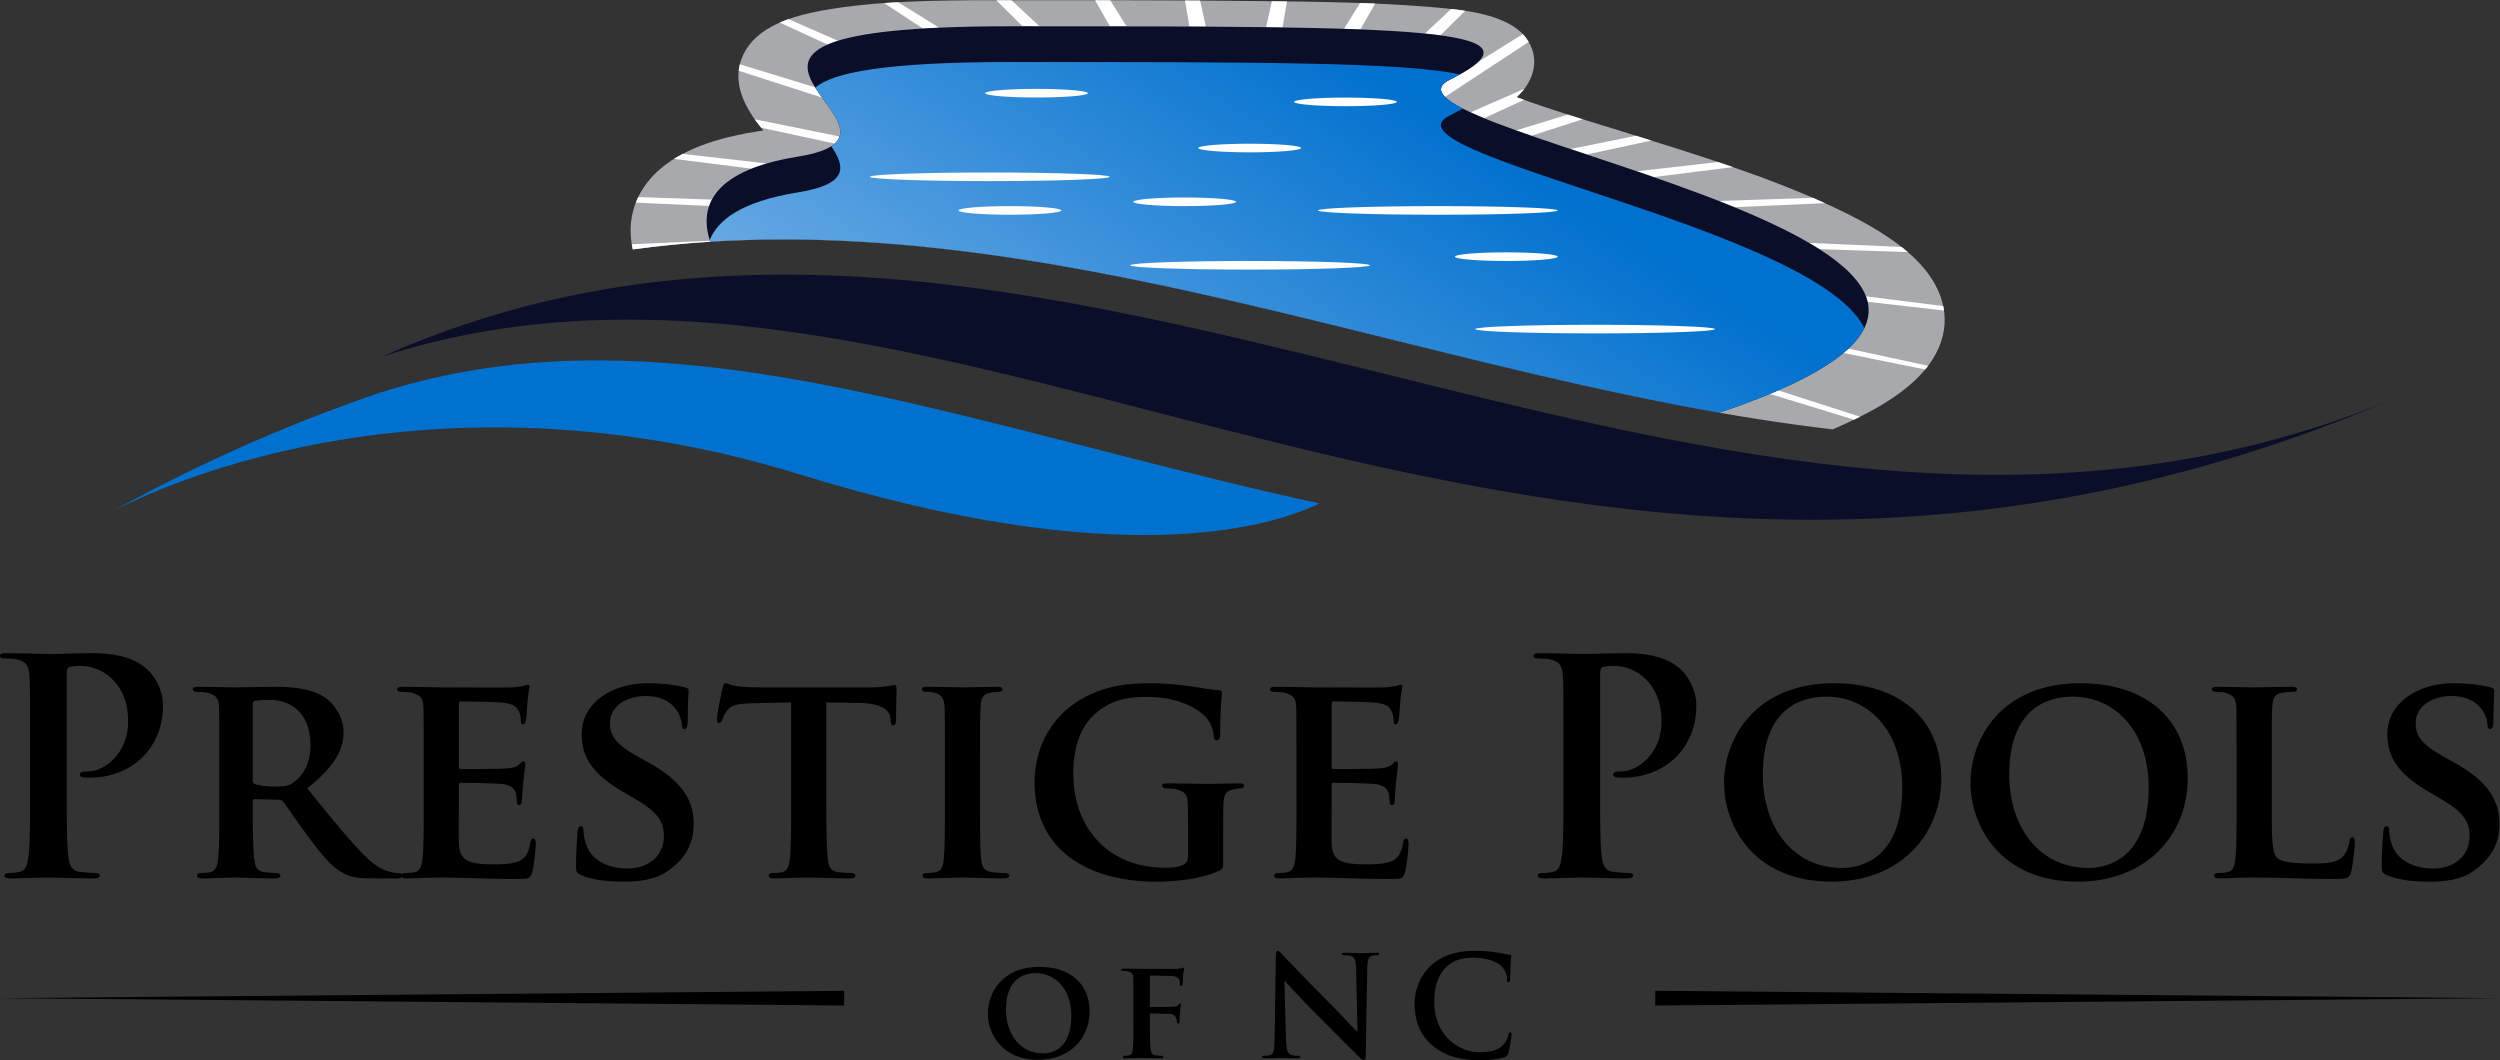
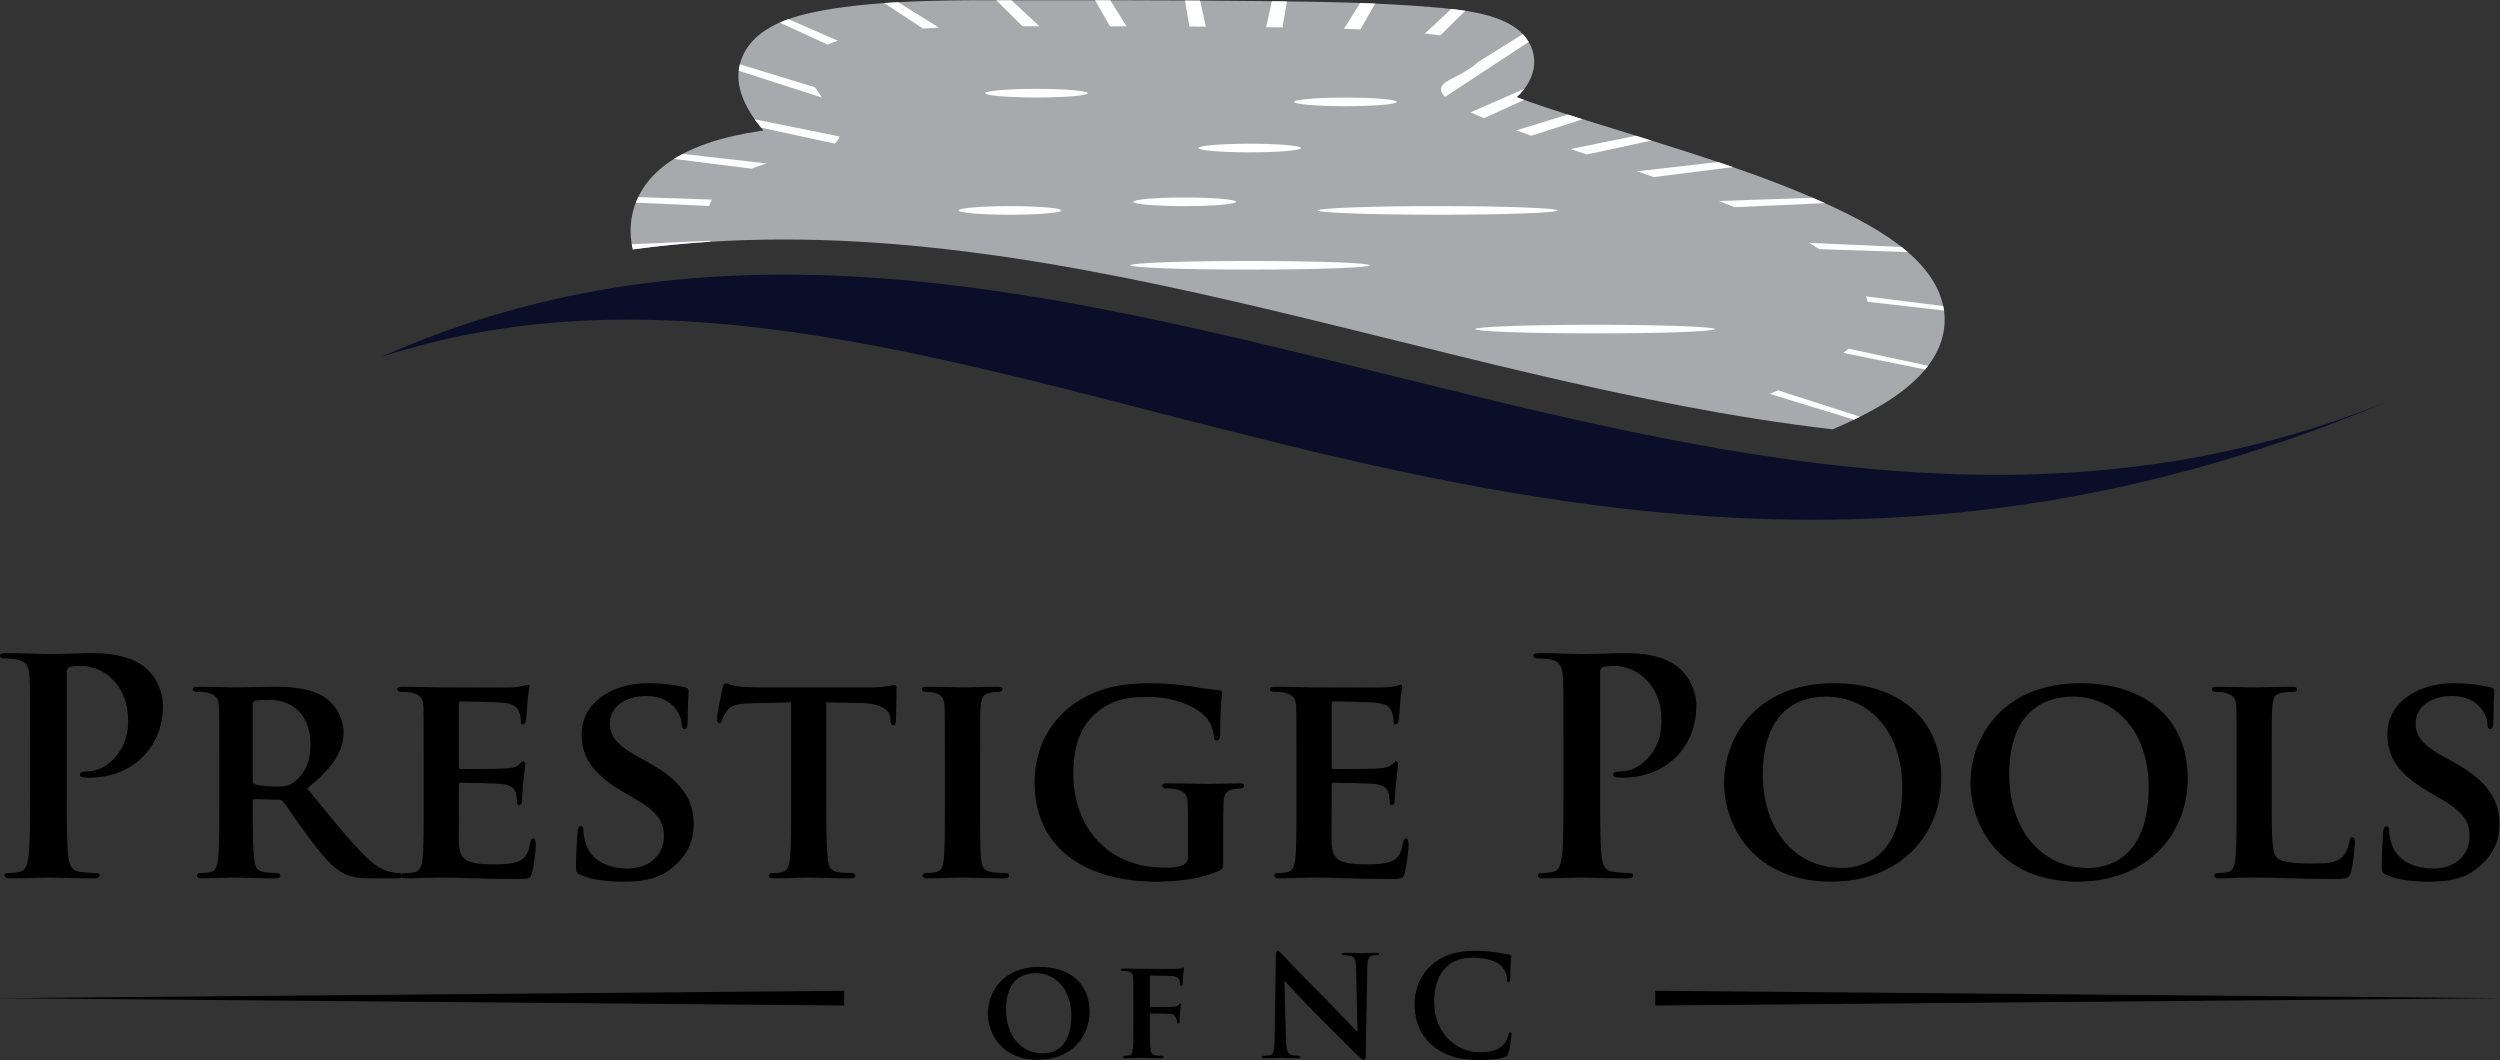
<svg xmlns="http://www.w3.org/2000/svg" xmlns:ns1="http://sodipodi.sourceforge.net/DTD/sodipodi-0.dtd" xmlns:ns2="http://www.inkscape.org/namespaces/inkscape" id="svg2" width="318.2" height="134.947" viewBox="0 0 318.2 134.947" ns1:docname="Prestige Pools of NC (New).eps">
  <rect x="0" y="0" width="318.2" height="134.947" fill="#333333" stroke="none" />
  <defs id="defs6">
    <linearGradient x1="0" y1="0" x2="1" y2="0" gradientUnits="userSpaceOnUse" gradientTransform="matrix(-272.671,-418.23,418.23,-272.671,1347.95,924.064)" spreadMethod="pad" id="linearGradient22">
      <stop style="stop-opacity:1;stop-color:#0071ce" offset="0" id="stop18" />
      <stop style="stop-opacity:1;stop-color:#6aaae4" offset="1" id="stop20" />
    </linearGradient>
  </defs>
  <g id="g8" ns2:groupmode="layer" ns2:label="ink_ext_XXXXXX" transform="matrix(1.333,0,0,-1.333,0,134.947)">
    <g id="g10" transform="scale(0.1)">
-       <path d="m 604.172,774.203 c -0.875,3.899 -1.481,7.774 -1.781,11.582 -2.032,25.52 8.168,48.348 28.32,65.512 25.125,21.394 61.969,30.984 94.695,35.926 0.922,0.136 2.117,0.328 3.457,0.55 -2.836,3.594 -5.574,6.965 -7.187,9.2 -13.528,18.734 -22.367,40.257 -12.274,62.445 12.625,27.75 47.075,37.684 75.946,42.942 50.625,9.21 110.136,9.77 161.578,9.77 85.334,0 170.734,0.17 256.064,-0.8 53.98,-0.62 109.7,-1.16 163.46,-5.72 28.12,-2.39 73.31,-5.813 90.81,-29.676 13.92,-18.989 7.83,-41.231 -9.14,-56.34 34.08,-12.699 82.59,-27.043 98.22,-31.926 68.93,-21.535 142.76,-43.824 207.57,-74.578 26.89,-12.762 56.53,-29.16 77.05,-50.149 22.59,-23.093 33.21,-52.121 20.4,-82.277 -13.38,-31.504 -48.61,-53.242 -79.39,-68.211 -7.19,-3.496 -14.58,-6.848 -22.11,-10.07 -380.29,44.18 -761.005,224.207 -1145.688,171.82 v 0" style="fill:#a8a9ad;fill-opacity:1;fill-rule:evenodd;stroke:none" id="path12" />
+       <path d="m 604.172,774.203 c -0.875,3.899 -1.481,7.774 -1.781,11.582 -2.032,25.52 8.168,48.348 28.32,65.512 25.125,21.394 61.969,30.984 94.695,35.926 0.922,0.136 2.117,0.328 3.457,0.55 -2.836,3.594 -5.574,6.965 -7.187,9.2 -13.528,18.734 -22.367,40.257 -12.274,62.445 12.625,27.75 47.075,37.684 75.946,42.942 50.625,9.21 110.136,9.77 161.578,9.77 85.334,0 170.734,0.17 256.064,-0.8 53.98,-0.62 109.7,-1.16 163.46,-5.72 28.12,-2.39 73.31,-5.813 90.81,-29.676 13.92,-18.989 7.83,-41.231 -9.14,-56.34 34.08,-12.699 82.59,-27.043 98.22,-31.926 68.93,-21.535 142.76,-43.824 207.57,-74.578 26.89,-12.762 56.53,-29.16 77.05,-50.149 22.59,-23.093 33.21,-52.121 20.4,-82.277 -13.38,-31.504 -48.61,-53.242 -79.39,-68.211 -7.19,-3.496 -14.58,-6.848 -22.11,-10.07 -380.29,44.18 -761.005,224.207 -1145.688,171.82 " style="fill:#a8a9ad;fill-opacity:1;fill-rule:evenodd;stroke:none" id="path12" />
      <path d="m 1697.8,639.633 78.23,-25.172 c -1.36,-0.688 -2.72,-1.356 -4.06,-2.008 l -1.68,-0.812 -80.4,24.586 c 2.75,1.14 5.3,2.269 7.91,3.406 z m 67.17,39.836 76.08,-16.391 c -0.91,-1.195 -1.85,-2.375 -2.82,-3.535 l -78.07,15.805 c 1.65,1.375 3.35,2.754 4.81,4.121 z m 16.74,49.926 73.78,-9.282 c 0.29,-1.418 0.55,-2.843 0.74,-4.273 l -72.91,8.336 c -0.4,1.75 -0.95,3.484 -1.61,5.219 z m -54.33,51.078 88.34,-3.938 c 2.04,-1.609 4.03,-3.25 5.97,-4.922 l -84.46,2.856 c -3.16,2.015 -6.45,4.019 -9.85,6.004 z m -86.07,39.98 89.65,3.035 c 3.88,-1.679 7.73,-3.39 11.56,-5.117 l -86.38,-3.859 c -4.89,1.996 -9.83,3.984 -14.83,5.941 z m -78.3,28.348 77.43,8.855 c 4.77,-1.601 9.51,-3.226 14.26,-4.867 l -75.64,-9.516 c -5.36,1.864 -10.71,3.704 -16.05,5.528 z m -63.44,21.262 62.58,12.671 14.69,-4.586 -61.65,-13.285 z m -51.89,17.8 49.35,15.09 c 4.86,-1.547 9.62,-3.039 14.16,-4.465 l -48.96,-15.758 c -4.99,1.739 -9.86,3.446 -14.55,5.133 z m -43.53,17.246 51.43,22.5 c -2.17,-2.839 -4.67,-5.523 -7.46,-8.015 2.29,-0.86 4.66,-1.719 7.06,-2.586 l -38.14,-17.5 c -4.64,1.91 -8.92,3.773 -12.89,5.601 z m -24.29,28.418 3.01,1.883 c 0.48,0.266 0.82,0.539 1.35,0.797 13.12,6.492 22.21,12.152 27.34,17.098 l 42.46,26.492 c 1.16,-1.227 2.25,-2.512 3.24,-3.863 0.88,-1.204 1.68,-2.418 2.4,-3.637 l -79.91,-52.469 c -4.96,4.981 -5.29,9.551 0.11,13.699 z m -19.35,46.825 25.19,23.468 c 4.35,-0.48 8.83,-1.05 13.36,-1.73 l -23.67,-23.477 c -4.59,0.625 -9.53,1.207 -14.88,1.739 z m -77.26,4.472 15.47,24.676 c 4.78,-0.16 9.54,-0.36 14.31,-0.55 l -14.06,-24.688 c -5.07,0.203 -10.32,0.386 -15.72,0.562 z m -74.34,1.582 5.51,24.794 14.4,-0.18 -4.18,-24.844 c -5.15,0.086 -10.39,0.164 -15.73,0.23 z m -73.24,0.617 -4.19,24.887 14.42,-0.09 5.52,-24.886 z m -75.88,0.204 -14.18,24.903 14.48,-0.02 15.61,-24.907 -15.91,0.024 z m -83.454,0.039 -25.07,24.864 h 14.562 l 26.695,-24.868 -16.187,0.004 z m -95.059,-2.164 -37.054,24.328 c 4.433,0.32 8.886,0.6 13.343,0.84 l 39.055,-24.36 c -5.32,-0.242 -10.437,-0.508 -15.344,-0.808 z m -91.05,-15.297 -45.735,20.988 c 2.738,1.199 5.535,2.305 8.375,3.309 l 47.25,-20.668 c -3.699,-1.157 -6.996,-2.364 -9.89,-3.629 z m -5.27,-50.629 -79.629,25.625 c 0.231,2.047 0.594,4.097 1.11,6.16 l 71.832,-21.965 c 2.027,-3.262 4.324,-6.551 6.687,-9.82 z m 12.121,-43.926 -70.293,15.152 c -2.051,2.571 -3.898,4.891 -5.109,6.571 l -1.063,1.492 81.047,-16.414 c -0.765,-2.399 -2.23,-4.676 -4.582,-6.801 z m -79.512,-23.945 -74.062,9.32 c 2.715,1.699 5.516,3.305 8.383,4.82 l 80.218,-9.175 c -5.281,-1.54 -10.121,-3.192 -14.539,-4.965 z m -40.429,-35.578 -70.063,3.125 c 0.696,1.796 1.461,3.57 2.305,5.312 l 70.402,-2.375 c -1.062,-2.008 -1.941,-4.023 -2.644,-6.062 z m -72.961,-41.524 c -0.371,1.652 -0.692,3.297 -0.965,4.938 l 74.644,3.332 0.297,-0.914 c -24.644,-1.543 -49.3,-3.996 -73.976,-7.356 v 0" style="fill:#fefefe;fill-opacity:1;fill-rule:evenodd;stroke:none" id="path14" />
-       <path d="m 678.152,781.559 c -9.566,28.375 -4.324,67.089 83.614,81.23 145.332,23.359 -176.235,124.477 202.535,124.477 378.769,0 523.059,0 419.919,-51.059 -98.73,-48.879 719.95,-162.406 257.3,-317.93 -319.88,56.075 -640.31,183.52 -963.368,163.282 v 0" style="fill:#0a0e29;fill-opacity:1;fill-rule:evenodd;stroke:none" id="path16" />
-       <path d="m 678.148,781.559 -0.484,1.48 c 7.414,19.07 30.242,36.957 84.102,45.613 49.683,7.985 44.793,25.059 31.98,44.075 21.387,13.773 -2.328,35.281 -15.293,55.961 16.895,14.437 66.719,24.441 185.848,24.441 232.799,0 376.979,-0.004 429.619,-11.859 -2.95,-1.637 -6.16,-3.317 -9.7,-5.063 -15.39,-7.617 -8.38,-16.82 12.5,-27.496 -3.66,-2.109 -7.82,-4.32 -12.5,-6.641 -72.45,-35.863 349.2,-106.543 396,-203.086 -12.51,-25.425 -54.25,-52.379 -138.59,-80.726 -319.92,56.062 -640.38,183.543 -963.482,163.301 v 0" style="fill:url(#linearGradient22);fill-opacity:1;fill-rule:evenodd;stroke:none" id="path24" />
      <path d="m 989.719,927.5 c 27.091,0 49.051,-1.84 49.051,-4.117 0,-2.278 -21.96,-4.121 -49.051,-4.121 -27.094,0 -49.055,1.843 -49.055,4.121 0,2.277 21.961,4.117 49.055,4.117" style="fill:#fefefe;fill-opacity:1;fill-rule:evenodd;stroke:none" id="path26" />
      <path d="m 1193.26,875.137 c 27.09,0 49.06,-1.84 49.06,-4.117 0,-2.274 -21.97,-4.122 -49.06,-4.122 -27.09,0 -49.05,1.848 -49.05,4.122 0,2.277 21.96,4.117 49.05,4.117" style="fill:#fefefe;fill-opacity:1;fill-rule:evenodd;stroke:none" id="path28" />
      <path d="m 964.301,815.547 c 27.094,0 49.059,-1.84 49.059,-4.121 0,-2.274 -21.965,-4.117 -49.059,-4.117 -27.09,0 -49.055,1.843 -49.055,4.117 0,2.281 21.965,4.121 49.055,4.121" style="fill:#fefefe;fill-opacity:1;fill-rule:evenodd;stroke:none" id="path30" />
      <path d="m 1372.88,815.547 c 63.23,0 114.48,-1.84 114.48,-4.121 0,-2.274 -51.25,-4.117 -114.48,-4.117 -63.23,0 -114.49,1.843 -114.49,4.117 0,2.281 51.26,4.121 114.49,4.121" style="fill:#fefefe;fill-opacity:1;fill-rule:evenodd;stroke:none" id="path32" />
-       <path d="m 945.129,847.66 c 63.231,0 114.481,-1.844 114.481,-4.121 0,-2.273 -51.25,-4.113 -114.481,-4.113 -63.227,0 -114.477,1.84 -114.477,4.113 0,2.277 51.25,4.121 114.477,4.121" style="fill:#fefefe;fill-opacity:1;fill-rule:evenodd;stroke:none" id="path34" />
      <path d="m 1193.56,763.164 c 63.23,0 114.49,-1.84 114.49,-4.113 0,-2.278 -51.26,-4.117 -114.49,-4.117 -63.23,0 -114.48,1.839 -114.48,4.117 0,2.273 51.25,4.113 114.48,4.113" style="fill:#fefefe;fill-opacity:1;fill-rule:evenodd;stroke:none" id="path36" />
      <path d="m 1131.16,823.781 c 27.1,0 49.06,-1.843 49.06,-4.117 0,-2.277 -21.96,-4.121 -49.06,-4.121 -27.09,0 -49.05,1.844 -49.05,4.121 0,2.274 21.96,4.117 49.05,4.117" style="fill:#fefefe;fill-opacity:1;fill-rule:evenodd;stroke:none" id="path38" />
-       <path d="m 1438.3,771.402 c 27.1,0 49.06,-1.839 49.06,-4.117 0,-2.273 -21.96,-4.121 -49.06,-4.121 -27.09,0 -49.05,1.848 -49.05,4.121 0,2.278 21.96,4.117 49.05,4.117" style="fill:#fefefe;fill-opacity:1;fill-rule:evenodd;stroke:none" id="path40" />
      <path d="m 1284.72,919.184 c 27.09,0 49.05,-1.84 49.05,-4.114 0,-2.277 -21.96,-4.117 -49.05,-4.117 -27.09,0 -49.05,1.84 -49.05,4.117 0,2.274 21.96,4.114 49.05,4.114" style="fill:#fefefe;fill-opacity:1;fill-rule:evenodd;stroke:none" id="path42" />
      <path d="m 1523.05,702.242 c 63.23,0 114.48,-1.847 114.48,-4.121 0,-2.277 -51.25,-4.117 -114.48,-4.117 -63.22,0 -114.48,1.84 -114.48,4.117 0,2.274 51.26,4.121 114.48,4.121" style="fill:#fefefe;fill-opacity:1;fill-rule:evenodd;stroke:none" id="path44" />
      <path d="M 2280.62,629.465 C 1629.85,364.09 998.195,953.648 364.445,671.734 913.121,848.898 1470.14,286.168 2280.62,629.465" style="fill:#0a0e29;fill-opacity:1;fill-rule:evenodd;stroke:none" id="path46" />
-       <path d="m 105.914,523.102 c 0,0 111.785,65.531 256.609,114.203 53.274,17.105 108.204,26.679 164.532,29.777 115.816,6.371 233.25,-14.504 345.101,-40.242 129.764,-29.856 257.214,-67.02 387.594,-95.102 l 0.3,-0.066 c -47.27,-22.703 -191.32,-66.52 -495.972,27.562 -386.191,119.27 -658.164,-36.132 -658.164,-36.132" style="fill:#0071ce;fill-opacity:1;fill-rule:evenodd;stroke:none" id="path48" />
      <path d="m 2319.66,170.512 c 13.38,0 29.87,1.426 41.83,9.961 18.21,12.793 25.04,27.304 25.04,45.238 0,21.902 -10.25,40.398 -43.26,58.609 l -10.23,5.688 c -22.48,12.515 -26.47,21.051 -26.47,31.863 0,16.504 16.23,25.899 34.15,25.899 16.22,0 24.18,-6.836 27.88,-11.387 5.41,-6.262 6.54,-13.653 6.54,-15.93 0,-2.851 0.86,-4.265 2.57,-4.265 1.99,0 3.12,2.558 3.12,7.675 0,19.063 0.86,25.899 0.86,29.024 0,1.707 -1.14,2.558 -3.42,3.133 -6.54,1.699 -19.34,3.976 -35.56,3.976 -34.71,0 -63.17,-19.062 -63.17,-48.652 0,-21.336 9.68,-37.559 39.27,-54.914 l 14.51,-8.535 c 22.19,-13.086 24.75,-23.614 24.75,-34.137 0,-17.074 -13.09,-30.727 -34.71,-30.727 -15.64,0 -34.42,5.977 -39.83,23.899 -1.42,4.265 -2.28,9.394 -2.28,12.519 0,1.707 -0.28,3.985 -2.56,3.985 -1.99,0 -3.13,-2.571 -3.13,-6.262 -0.28,-3.984 -1.42,-19.063 -1.42,-32.149 0,-5.41 0.85,-6.543 4.84,-8.25 10.81,-4.835 26.17,-6.261 40.68,-6.261 z m -150.51,116.086 c 0,36.699 0,43.523 0.57,51.211 0.58,8.535 2.56,11.953 9.39,13.086 2.85,0.566 6.83,0.847 9.67,0.847 3.14,0 4.56,0.86 4.56,2.571 0,1.707 -1.71,2.277 -5.41,2.277 -9.68,0 -30.15,-0.57 -36.13,-0.57 -6.83,0 -22.76,0.57 -34.42,0.57 -3.71,0 -5.41,-0.57 -5.41,-2.277 0,-1.711 1.42,-2.571 4.26,-2.571 3.13,0 6.26,-0.281 8.25,-0.847 7.97,-2.278 10.25,-4.836 10.82,-13.086 0.28,-7.688 0.28,-14.512 0.28,-51.211 v -42.676 c 0,-22.199 0,-41.262 -1.13,-51.504 -0.86,-7.109 -2.28,-11.66 -7.41,-12.805 -2.27,-0.566 -5.11,-0.847 -8.82,-0.847 -3.12,0 -3.98,-1.426 -3.98,-2.571 0,-1.699 1.71,-2.558 4.83,-2.558 5.13,0 11.39,0.285 17.37,0.578 5.96,0 11.37,0.281 14.22,0.281 10.24,0 20.77,-0.281 33.29,-0.574 12.52,-0.567 27.03,-0.852 44.95,-0.852 13.08,0 14.23,1.145 15.94,6.543 1.99,7.121 3.7,25.039 3.7,27.883 0,2.852 -0.58,5.41 -2.28,5.41 -2,0 -2.57,-1.426 -2.85,-3.703 -0.57,-4.551 -3.12,-11.375 -6.26,-14.512 -6.26,-6.543 -15.93,-6.824 -29.31,-6.824 -19.34,0 -29.01,1.426 -33.29,5.117 -5.4,4.563 -5.4,19.922 -5.4,50.938 v 42.676 z m -174.98,-103 c -47.22,0 -75.68,39.269 -75.68,89.054 0,59.746 32.72,74.539 60.6,74.539 40.4,0 72.56,-32.996 72.56,-86.492 0,-68.847 -39.83,-77.101 -57.48,-77.101 z m -10.24,-13.086 c 64.59,0 104.99,43.535 104.99,99.015 0,55.481 -39.27,90.469 -102.42,90.469 -75.97,0 -104.99,-53.488 -104.99,-94.738 0,-42.969 29.59,-94.746 102.42,-94.746 z m -225.05,13.086 c -47.23,0 -75.68,39.269 -75.68,89.054 0,59.746 32.72,74.539 60.6,74.539 40.4,0 72.55,-32.996 72.55,-86.492 0,-68.847 -39.83,-77.101 -57.47,-77.101 z m -10.24,-13.086 c 64.58,0 104.99,43.535 104.99,99.015 0,55.481 -39.27,90.469 -102.43,90.469 -75.96,0 -104.99,-53.488 -104.99,-94.738 0,-42.969 29.59,-94.746 102.43,-94.746 z m -255.79,85.636 c 0,-26.171 0,-48.652 -1.41,-60.597 -1.14,-8.25 -2.56,-14.512 -8.25,-15.653 -2.56,-0.566 -5.98,-1.132 -10.25,-1.132 -3.42,0 -4.55,-0.86 -4.55,-2.278 0,-1.992 1.99,-2.851 5.68,-2.851 11.39,0 29.31,0.859 35.85,0.859 7.41,0 25.33,-0.859 44.11,-0.859 3.13,0 5.41,0.859 5.41,2.851 0,1.418 -1.43,2.278 -4.55,2.278 -4.27,0 -10.53,0.566 -14.52,1.132 -8.53,1.141 -10.24,7.403 -11.1,15.36 -1.42,12.238 -1.42,34.719 -1.42,60.89 v 113.809 c 0,3.133 0.85,4.832 2.28,5.41 2.56,0.848 6.83,1.133 11.09,1.133 6.55,0 18.22,-1.711 28.46,-11.094 15.93,-14.23 16.79,-33.293 16.79,-42.676 0,-29.023 -22.2,-46.945 -38.13,-46.945 -5.97,0 -7.97,-0.859 -7.97,-3.133 0,-1.992 2,-2.273 3.41,-2.558 1.43,-0.285 4.56,-0.285 5.98,-0.285 40.4,0 69.99,28.449 69.99,68.847 0,15.09 -7.96,27.883 -14.22,33.86 -4.55,4.265 -17.36,16.218 -52.92,16.218 -13.09,0 -29.59,-0.855 -41.26,-0.855 -7.96,0 -25.89,0.855 -40.97,0.855 -4.26,0 -6.26,-0.562 -6.26,-2.558 0,-1.992 1.71,-2.559 4.84,-2.559 3.98,0 8.82,-0.293 11.09,-0.859 9.4,-1.992 11.67,-6.543 12.24,-16.219 0.56,-9.101 0.56,-17.07 0.56,-60.312 v -50.079 z m -254.92,-12.226 c 0,-22.199 0,-41.262 -1.14,-51.504 -0.85,-7.109 -2.28,-11.66 -7.39,-12.805 -2.28,-0.566 -5.12,-0.847 -8.82,-0.847 -3.14,0 -3.99,-1.426 -3.99,-2.571 0,-1.699 1.71,-2.558 4.84,-2.558 5.12,0 11.38,0.285 17.35,0.578 5.98,0 11.39,0.281 14.23,0.281 7.4,0 16.79,-0.281 29.02,-0.574 12.24,-0.567 27.32,-0.852 46.09,-0.852 9.39,0 11.67,0 13.38,6.262 1.41,4.832 3.4,21.34 3.4,26.746 0,2.559 -0.28,5.684 -2.27,5.684 -1.7,0 -2.28,-1.129 -2.84,-3.692 -1.71,-9.961 -4.55,-15.086 -10.81,-17.929 -6.55,-2.84 -17.07,-3.125 -23.62,-3.125 -25.6,0 -33.29,3.695 -33.85,20.199 -0.29,7.117 0,27.594 0,35.848 v 19.343 c 0,1.43 0.28,2.559 1.41,2.559 6.26,0 34.72,-0.567 39.27,-1.129 9.38,-0.863 12.52,-4.555 13.94,-9.398 0.57,-3.125 0.57,-6.25 0.85,-8.817 0,-1.133 0.57,-1.992 2.28,-1.992 2.28,0 2.56,3.418 2.56,5.41 0,1.707 0.57,11.375 1.14,16.219 1.42,12.226 1.99,16.211 1.99,17.637 0,1.425 -0.86,2.558 -1.99,2.558 -1.14,0 -1.99,-1.414 -3.98,-3.125 -2.56,-2.273 -5.98,-3.133 -11.96,-3.699 -5.69,-0.566 -38.12,-0.566 -43.81,-0.566 -1.42,0 -1.7,1.132 -1.7,2.558 v 59.746 c 0,1.426 0.56,2.274 1.7,2.274 5.12,0 35,-0.567 39.26,-1.133 12.52,-1.141 14.51,-4.547 16.51,-8.828 1.41,-2.84 1.71,-7.11 1.71,-8.817 0,-1.992 0.28,-3.125 1.99,-3.125 1.99,0 2.56,2.84 2.84,3.985 0.57,2.84 1.13,13.367 1.43,15.925 0.56,11.094 1.98,13.946 1.98,15.657 0,1.133 -0.29,2.273 -1.7,2.273 -1.14,0 -2.56,-0.859 -3.99,-1.14 -1.99,-0.286 -5.97,-1.133 -10.52,-1.418 -4.84,-0.293 -60.33,0 -68.28,0 -7.12,0 -23.05,0.57 -36.14,0.57 -3.7,0 -5.69,-0.57 -5.69,-2.277 0,-1.711 1.71,-2.571 4.27,-2.571 3.7,0 7.97,-0.281 9.96,-0.847 7.96,-2.278 10.23,-4.836 10.81,-13.086 0.28,-7.688 0.28,-14.512 0.28,-51.211 v -42.676 z m -69.99,-27.317 c 0,11.946 0,21.622 0.28,29.016 0.29,8.535 2.85,11.953 9.68,13.094 2.84,0.566 4.84,0.851 6.83,0.851 1.7,0 3.13,1.133 3.13,2.559 0,1.992 -1.71,2.273 -5.12,2.273 -8.26,0 -21.34,-0.562 -29.31,-0.562 -7.4,0 -25.32,0.562 -38.41,0.562 -3.41,0 -5.4,-0.281 -5.4,-2.273 0,-1.426 1.7,-2.559 3.98,-2.559 3.41,0 7.68,-0.285 9.67,-0.851 7.97,-2.285 10.53,-4.844 10.81,-13.094 0.29,-7.394 0.29,-16.504 0.29,-28.449 v -22.195 c 0,-4.266 -1.14,-6.829 -4.84,-8.536 -5.97,-2.558 -11.1,-2.558 -17.64,-2.558 -53.49,0 -87.06,37.84 -87.06,89.902 0,29.598 9.1,47.52 23.04,58.895 17.36,13.949 34.72,14.23 48.37,14.23 28.17,0 46.95,-10.812 54.34,-18.488 6.55,-6.832 7.97,-14.512 8.54,-19.918 0.29,-1.996 0.85,-3.125 2.56,-3.125 1.99,0 3.41,1.695 3.41,5.398 0,30.438 1.71,36.993 1.71,39.832 0,1.711 -0.57,2.563 -3.41,2.844 -5.98,0.281 -14.8,1.707 -19.92,2.567 -5.12,1.132 -27.03,3.976 -44.38,3.976 -21.06,0 -43.53,-1.699 -67.43,-15.644 -23.05,-13.372 -43.816,-40.403 -43.816,-79.102 0,-66.855 54.336,-94.738 115.796,-94.738 19.63,0 44.38,2.558 61.17,10.812 3.13,1.707 3.13,1.992 3.13,8.535 v 26.746 z m -265.737,27.317 c 0,-23.34 0,-42.688 -1.137,-52.637 -0.855,-7.121 -2.277,-10.527 -7.398,-11.672 -2.277,-0.566 -5.121,-0.847 -8.816,-0.847 -3.129,0 -3.985,-1.426 -3.985,-2.571 0,-1.699 1.703,-2.558 4.832,-2.558 9.961,0 27.031,0.859 32.723,0.859 6.824,0 23.898,-0.859 40.398,-0.859 2.848,0 4.84,0.859 4.84,2.558 0,1.145 -1.137,2.571 -3.984,2.571 -3.696,0 -9.391,0.281 -12.805,0.847 -7.394,1.145 -9.101,4.836 -9.957,11.391 -1.137,10.23 -1.137,29.578 -1.137,52.918 v 42.676 c 0,36.699 0,43.523 0.567,51.211 0.57,8.535 2.558,11.953 9.39,13.086 2.848,0.566 4.836,0.847 7.399,0.847 2.558,0 3.984,0.578 3.984,2.852 0,1.426 -1.992,1.996 -5.125,1.996 -9.672,0 -25.887,-0.57 -32.152,-0.57 -7.11,0 -24.18,0.57 -33.567,0.57 -3.988,0 -5.976,-0.57 -5.976,-1.996 0,-2.274 1.426,-2.852 3.984,-2.852 3.129,0 6.258,-0.281 9.106,-1.133 5.402,-1.707 7.965,-4.55 8.535,-12.8 0.281,-7.688 0.281,-14.512 0.281,-51.211 z m -146.808,-0.051 c 0,-22.195 0,-41.258 -1.141,-51.504 -0.852,-7.058 -2.274,-11.609 -7.395,-12.754 -1.996,-0.566 -5.125,-0.847 -8.824,-0.847 -3.125,0 -3.98,-1.426 -3.98,-2.571 0,-1.699 1.703,-2.558 4.836,-2.558 9.961,0 27.031,0.859 32.718,0.859 7.114,0 23.852,-0.859 40.356,-0.859 2.848,0 4.836,0.859 4.836,2.558 0,1.145 -1.141,2.571 -3.981,2.571 -3.703,0 -9.39,0.281 -12.808,0.847 -7.348,1.145 -8.77,5.696 -9.625,12.473 -1.137,10.527 -1.418,29.59 -1.418,51.785 v 97.824 l 31.531,-0.566 c 22.434,-0.285 28.977,-7.688 29.539,-13.945 l 0.285,-2.559 c 0.289,-3.703 0.856,-4.836 2.895,-4.836 1.422,0 1.992,1.418 2.277,3.984 0,6.348 0.567,24.278 0.567,29.399 0,3.699 -0.286,5.125 -1.989,5.125 -0.855,0 -2.894,-0.578 -6.879,-1.145 -3.699,-0.613 -9.101,-1.179 -17.07,-1.179 H 728.648 c -8.25,0 -17.64,0.285 -25.039,1.132 -6.257,0.899 -8.816,2.891 -10.808,2.891 -1.426,0 -2.278,-1.418 -2.844,-4.551 -0.57,-2.031 -5.41,-25.422 -5.41,-29.394 0,-2.571 0.57,-3.985 2.277,-3.985 1.707,0 2.274,1.133 2.848,3.125 0.57,1.707 1.703,4.832 4.266,8.25 3.703,5.411 9.671,7.11 24.183,7.403 l 37.274,0.851 V 243.871 Z M 595.496,170.512 c 13.371,0 29.875,1.426 41.82,9.961 18.215,12.793 25.039,27.304 25.039,45.238 0,21.902 -10.242,40.398 -43.246,58.609 l -10.242,5.688 c -22.472,12.515 -26.457,21.051 -26.457,31.863 0,16.504 16.215,25.899 34.141,25.899 16.215,0 24.183,-6.836 27.879,-11.387 5.41,-6.262 6.55,-13.653 6.55,-15.93 0,-2.851 0.848,-4.265 2.555,-4.265 1.996,0 3.133,2.558 3.133,7.675 0,19.063 0.855,25.899 0.855,29.024 0,1.707 -1.14,2.558 -3.418,3.133 -6.539,1.699 -19.347,3.976 -35.562,3.976 -34.715,0 -63.164,-19.062 -63.164,-48.652 0,-21.336 9.672,-37.559 39.266,-54.914 l 14.507,-8.535 c 22.192,-13.086 24.758,-23.614 24.758,-34.137 0,-17.074 -13.094,-30.727 -34.719,-30.727 -15.644,0 -34.421,5.977 -39.828,23.899 -1.422,4.265 -2.277,9.394 -2.277,12.519 0,1.707 -0.285,3.985 -2.563,3.985 -1.988,0 -3.128,-2.571 -3.128,-6.262 -0.286,-3.984 -1.422,-19.063 -1.422,-32.149 0,-5.41 0.855,-6.543 4.84,-8.25 10.808,-4.835 26.175,-6.261 40.683,-6.261 z m -190.914,73.41 c 0,-22.199 0,-41.262 -1.137,-51.504 -0.851,-7.109 -2.277,-11.66 -7.398,-12.805 -2.274,-0.566 -5.117,-0.847 -8.817,-0.847 -3.132,0 -3.98,-1.426 -3.98,-2.571 0,-1.699 1.703,-2.558 4.832,-2.558 5.121,0 11.383,0.285 17.359,0.578 5.973,0 11.379,0.281 14.223,0.281 7.399,0 16.789,-0.281 29.02,-0.574 12.238,-0.567 27.312,-0.852 46.093,-0.852 9.383,0 11.664,0 13.371,6.262 1.426,4.832 3.418,21.34 3.418,26.746 0,2.559 -0.285,5.684 -2.281,5.684 -1.707,0 -2.277,-1.129 -2.844,-3.692 -1.707,-9.961 -4.554,-15.086 -10.812,-17.929 -6.539,-2.84 -17.07,-3.125 -23.613,-3.125 -25.606,0 -33.289,3.695 -33.86,20.199 -0.285,7.117 0,27.594 0,35.848 v 19.343 c 0,1.43 0.289,2.559 1.426,2.559 6.254,0 34.707,-0.567 39.262,-1.129 9.386,-0.863 12.519,-4.555 13.941,-9.398 0.567,-3.125 0.567,-6.25 0.856,-8.817 0,-1.133 0.566,-1.992 2.273,-1.992 2.277,0 2.559,3.418 2.559,5.41 0,1.707 0.574,11.375 1.14,16.219 1.418,12.226 1.992,16.211 1.992,17.637 0,1.425 -0.855,2.558 -1.992,2.558 -1.14,0 -1.988,-1.414 -3.984,-3.125 -2.559,-2.273 -5.973,-3.133 -11.949,-3.699 -5.688,-0.566 -38.125,-0.566 -43.813,-0.566 -1.422,0 -1.711,1.132 -1.711,2.558 v 59.746 c 0,1.426 0.571,2.274 1.711,2.274 5.121,0 34.992,-0.567 39.262,-1.133 12.519,-1.141 14.512,-4.547 16.5,-8.828 1.426,-2.84 1.707,-7.11 1.707,-8.817 0,-1.992 0.289,-3.125 1.992,-3.125 1.992,0 2.559,2.84 2.848,3.985 0.566,2.84 1.137,13.367 1.422,15.925 0.562,11.094 1.992,13.946 1.992,15.657 0,1.133 -0.285,2.273 -1.711,2.273 -1.137,0 -2.559,-0.859 -3.981,-1.14 -1.992,-0.286 -5.976,-1.133 -10.527,-1.418 -4.836,-0.293 -60.32,0 -68.285,0 -7.109,0 -23.047,0.57 -36.133,0.57 -3.699,0 -5.691,-0.57 -5.691,-2.277 0,-1.711 1.707,-2.571 4.269,-2.571 3.699,0 7.965,-0.281 9.957,-0.847 7.965,-2.278 10.239,-4.836 10.813,-13.086 0.281,-7.688 0.281,-14.512 0.281,-51.211 v -42.676 z m -163.309,95.879 c 0,1.992 0.567,2.84 2.274,3.41 2.558,0.574 8.535,0.855 14.797,0.855 14.793,0 38.125,-8.816 38.125,-42.957 0,-19.921 -8.535,-30.449 -16.219,-35.859 -4.27,-3.125 -7.684,-3.977 -17.641,-3.977 -6.257,0 -13.656,0.567 -19.062,2.278 -1.707,0.847 -2.274,1.699 -2.274,4.265 v 71.985 z m -31.871,-95.879 c 0,-22.199 0,-41.262 -1.132,-51.504 -0.856,-7.109 -2.278,-11.66 -7.403,-12.805 -2.277,-0.566 -5.117,-0.847 -8.82,-0.847 -3.125,0 -3.977,-1.426 -3.977,-2.571 0,-1.699 1.703,-2.558 4.832,-2.558 9.961,0 25.895,0.859 30.727,0.859 3.703,0 24.469,-0.859 38.98,-0.859 3.129,0 5.121,0.859 5.121,2.558 0,1.145 -1.136,2.571 -3.128,2.571 -3.129,0 -8.536,0.281 -12.235,0.847 -7.683,1.145 -8.82,5.696 -9.676,12.805 -1.136,10.242 -1.418,29.023 -1.418,51.504 v 3.406 c 0,1.43 0.852,1.992 1.993,1.992 l 22.472,-0.562 c 1.707,0 3.129,-0.285 4.551,-1.711 3.133,-3.703 13.66,-19.914 23.621,-33 13.938,-18.789 23.328,-30.164 34.141,-35.567 6.543,-3.417 13.371,-4.843 27.312,-4.843 h 23.899 c 3.129,0 4.836,0.578 4.836,2.558 0,1.145 -1.137,2.571 -3.129,2.571 -1.992,0 -3.414,0 -5.977,0.566 -3.984,0.848 -12.801,1.992 -26.742,15.926 -15.078,15.09 -32.719,36.996 -54.914,64.308 24.469,19.629 34.715,35.567 34.715,53.485 0,16.222 -10.528,28.457 -17.645,33.293 -13.367,8.816 -31.582,10.246 -47.511,10.246 -7.684,0 -30.446,-0.57 -38.981,-0.57 -5.117,0 -21.051,0.57 -34.141,0.57 -3.699,0 -5.687,-0.57 -5.687,-2.277 0,-1.711 1.707,-2.571 4.266,-2.571 3.695,0 7.964,-0.281 9.957,-0.847 7.968,-2.278 10.242,-4.836 10.808,-13.086 0.285,-7.688 0.285,-14.512 0.285,-51.211 V 243.922 Z M 28.738,256.148 c 0,-26.171 0,-48.652 -1.422,-60.597 -1.137,-8.25 -2.562,-14.512 -8.25,-15.653 -2.566,-0.566 -5.977,-1.132 -10.246,-1.132 -3.414,0 -4.551,-0.86 -4.551,-2.278 0,-1.992 1.992,-2.851 5.688,-2.851 11.383,0 29.309,0.859 35.852,0.859 7.398,0 25.32,-0.859 44.102,-0.859 3.129,0 5.406,0.859 5.406,2.851 0,1.418 -1.422,2.278 -4.551,2.278 -4.273,0 -10.527,0.566 -14.512,1.132 -8.535,1.141 -10.246,7.403 -11.102,15.36 -1.418,12.238 -1.418,34.719 -1.418,60.89 v 113.809 c 0,3.133 0.852,4.832 2.273,5.41 2.562,0.848 6.828,1.133 11.098,1.133 6.543,0 18.211,-1.711 28.453,-11.094 15.933,-14.23 16.781,-33.293 16.781,-42.676 0,-29.023 -22.192,-46.945 -38.125,-46.945 -5.976,0 -7.961,-0.859 -7.961,-3.133 0,-1.992 1.984,-2.273 3.41,-2.558 1.422,-0.285 4.551,-0.285 5.976,-0.285 40.402,0 69.992,28.449 69.992,68.847 0,15.09 -7.969,27.883 -14.227,33.86 -4.554,4.265 -17.355,16.218 -52.918,16.218 -13.09,0 -29.594,-0.855 -41.258,-0.855 -7.965,0 -25.891,0.855 -40.969,0.855 -4.266,0 -6.258,-0.562 -6.258,-2.558 0,-1.992 1.707,-2.559 4.836,-2.559 3.98,0 8.82,-0.293 11.094,-0.859 9.387,-1.992 11.668,-6.543 12.234,-16.219 0.57,-9.101 0.57,-17.07 0.57,-60.312 v -50.079 0" style="fill:#000000;fill-opacity:1;fill-rule:nonzero;stroke:none" id="path50" />
      <path d="m 1412.9,0.012 c 8.53,0 18.66,0.918 23.99,3.047 2.26,0.941 2.8,1.602 3.46,3.871 1.33,4.531 2.93,16.121 2.93,17.723 0,1.067 -0.26,2.004 -1.2,2.004 -1.06,0 -1.33,-0.527 -1.73,-2.668 -0.53,-2.398 -2.26,-6.258 -4.53,-8.797 -5.33,-6.121 -12.53,-7.461 -24.39,-7.461 -17.85,0 -41.97,15.723 -41.97,47.441 0,12.93 2.52,25.586 12.25,34.52 5.87,5.332 13.46,8.262 25.06,8.262 12.26,0 22.66,-3.594 27.05,-8.262 3.33,-3.465 5.07,-8.133 5.2,-12.266 0,-1.863 0.27,-2.93 1.33,-2.93 1.21,0 1.47,1.066 1.6,3.066 0.27,2.668 0.13,9.992 0.4,14.398 0.27,4.656 0.67,6.258 0.67,7.32 0,0.805 -0.54,1.465 -2,1.602 -4,0.402 -8.26,1.601 -13.33,2.265 -6.13,0.801 -11.06,1.34 -19.32,1.34 -19.86,0 -32.52,-5.332 -42.12,-14.133 -12.79,-11.727 -15.58,-27.449 -15.58,-36.512 0,-12.93 3.45,-27.852 16.52,-39.316 C 1379.32,4 1394.64,0.012 1412.89,0.012 Z M 1226.41,75.562 h 0.4 c 2.39,-2.531 17.19,-18.789 31.69,-33.184 13.87,-13.723 30.92,-31.18 39.3,-39.18 1.46,-1.469 3.06,-2.93 4.53,-2.93 1.2,0 1.73,1.199 1.73,4.129 l 1.46,84.094 c 0.14,7.461 1.2,10.266 4.93,11.328 1.6,0.399 2.67,0.399 4.01,0.399 1.59,0 2.39,0.402 2.39,1.203 0,1.062 -1.33,1.199 -3.07,1.199 -6.52,0 -11.59,-0.406 -13.06,-0.406 -2.8,0 -9.19,0.406 -16.1,0.406 -2,0 -3.47,-0.137 -3.47,-1.199 0,-0.801 0.54,-1.203 2.14,-1.203 1.87,0 5.06,0 7.04,-0.797 3.2,-1.332 4.4,-3.871 4.54,-11.996 l 1.32,-59.832 h -0.66 c -2.27,2.129 -20.23,21.316 -29.3,30.379 -19.43,19.328 -39.68,40.645 -41.29,42.375 -2.29,2.402 -3.49,4.14 -4.96,4.14 -1.33,0 -1.73,-1.867 -1.73,-4.531 l -1.2,-78.496 C 1216.93,9.871 1216.39,6 1212.92,4.93 c -1.86,-0.531 -4.26,-0.668 -5.99,-0.668 -1.33,0 -2.13,-0.262 -2.13,-1.062 0,-1.199 1.2,-1.328 2.93,-1.328 6.93,0 13.19,0.398 14.39,0.398 2.55,0 7.88,-0.398 16.54,-0.398 1.87,0 3.07,0.258 3.07,1.328 0,0.801 -0.8,1.062 -2.26,1.062 -2.13,0 -4.67,0.137 -6.94,0.938 -2.65,0.93 -4.39,4.402 -4.66,14.797 l -1.46,55.566 z M 1097.93,43.715 c 0,0.793 0.27,0.93 0.8,0.93 1.99,0 15.86,-0.137 18.79,-0.402 3.6,-0.262 5.06,-2.527 5.59,-4.129 0.54,-1.328 0.8,-2.668 0.8,-3.457 0,-0.801 0.4,-1.602 1.07,-1.602 1.2,0 1.34,1.602 1.34,2.531 0,0.797 0.13,5.992 0.4,8.258 0.4,3.605 0.93,6.664 0.93,7.336 0,0.664 -0.27,1.062 -0.67,1.062 -0.66,0 -0.93,-0.535 -1.6,-1.199 -1.07,-1.465 -2.8,-1.867 -4.93,-2.004 -1.73,-0.125 -3.33,-0.125 -5.33,-0.125 l -16.39,-0.137 c -0.67,0 -0.8,0.399 -0.8,1.062 V 79.293 c 0,1.34 0.4,1.601 1.07,1.601 l 19.45,-0.402 c 4.4,-0.137 6.66,-1.863 7.47,-3.465 0.8,-1.594 0.66,-3.332 0.66,-4.258 0,-1.34 0.67,-1.867 1.47,-1.867 0.79,0 1.06,1.328 1.2,2.258 0.13,1.336 0.4,7.996 0.53,9.199 0.4,2.938 0.93,4.269 0.93,5.066 0,0.527 -0.4,1.066 -0.8,1.066 -0.66,0 -1.2,-0.539 -1.86,-0.664 -1.2,-0.273 -2.67,-0.402 -4.8,-0.539 -2.8,-0.125 -28.79,0 -33.32,0 -3.33,0 -10.79,0.266 -16.79,0.266 -1.86,0 -2.8,-0.266 -2.8,-1.066 0,-0.801 0.94,-1.191 2,-1.191 1.73,0 3.73,-0.137 4.66,-0.399 3.73,-0.938 4.8,-2.277 5.07,-6.133 0.13,-3.605 0.13,-6.797 0.13,-23.984 v -20 c 0,-10.93 0,-19.317 -0.53,-24.121 -0.4,-3.332 -1.07,-5.461 -3.46,-6 -1.07,-0.262 -2.41,-0.398 -4.14,-0.398 -1.33,0 -1.73,-0.66 -1.73,-1.203 0,-0.93 0.8,-1.188 2.4,-1.188 4.4,0 11.86,0.398 14.93,0.398 3.06,0 11.32,-0.398 18.79,-0.398 1.73,0 2.53,0.398 2.53,1.188 0,0.543 -0.53,1.203 -2,1.203 -1.6,0 -4.13,0.137 -5.73,0.398 -3.47,0.539 -4.26,2.668 -4.66,6 -0.54,4.805 -0.67,12.793 -0.67,23.723 v 9.332 z M 996.012,6.531 c -22.117,0 -35.449,18.387 -35.449,41.715 0,27.988 15.328,34.914 28.39,34.914 18.917,0 33.987,-15.461 33.987,-40.52 0,-32.242 -18.66,-36.109 -26.928,-36.109 z m -4.793,-6.121 c 30.251,0 49.171,20.387 49.171,46.371 0,25.988 -18.39,42.375 -47.972,42.375 -35.586,0 -49.176,-25.051 -49.176,-44.375 0,-20.129 13.86,-44.371 47.977,-44.371" style="fill:#000000;fill-opacity:1;fill-rule:nonzero;stroke:none" id="path52" />
      <path d="M 0.004,59.273 806.047,66.305 V 52.254 Z" style="fill:#000000;fill-opacity:1;fill-rule:evenodd;stroke:none" id="path54" />
      <path d="m 2386.53,59.273 -806.05,7.031 V 52.254 Z" style="fill:#000000;fill-opacity:1;fill-rule:evenodd;stroke:none" id="path56" />
    </g>
  </g>
</svg>